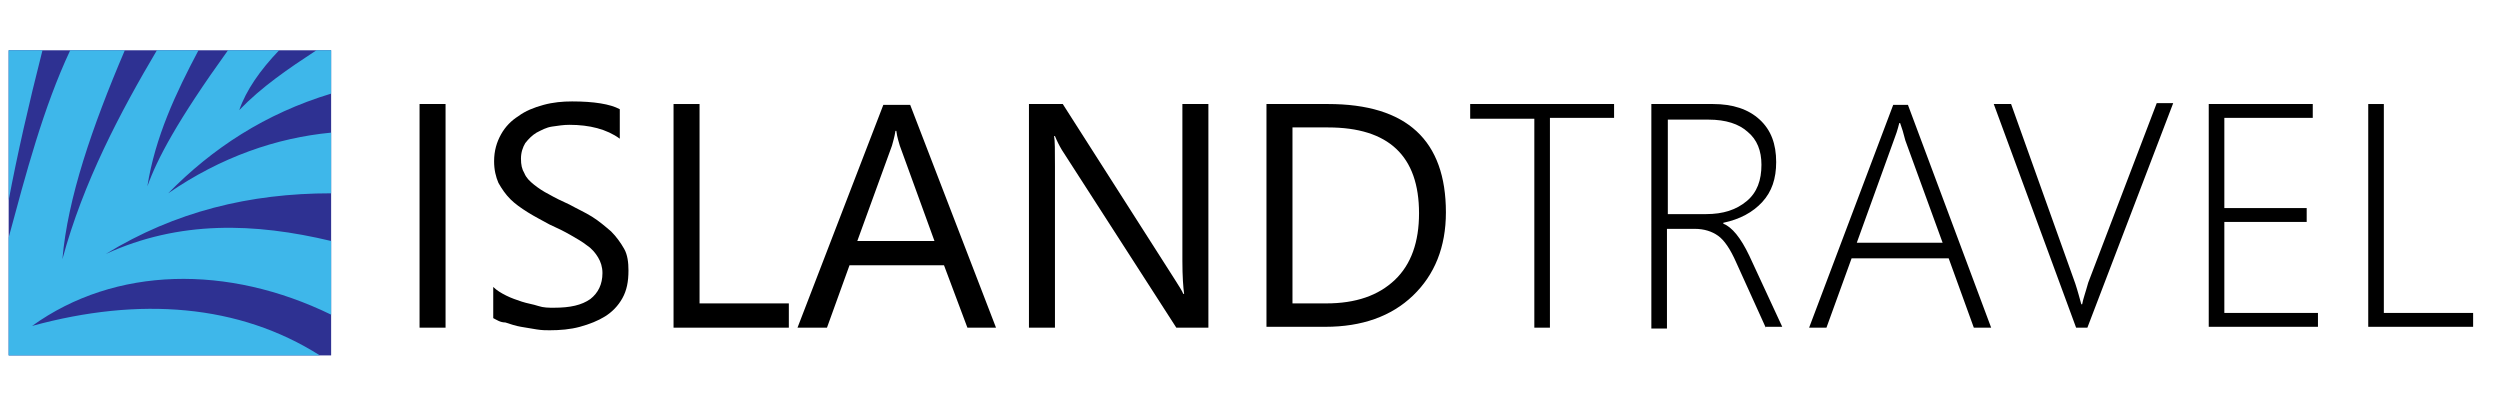
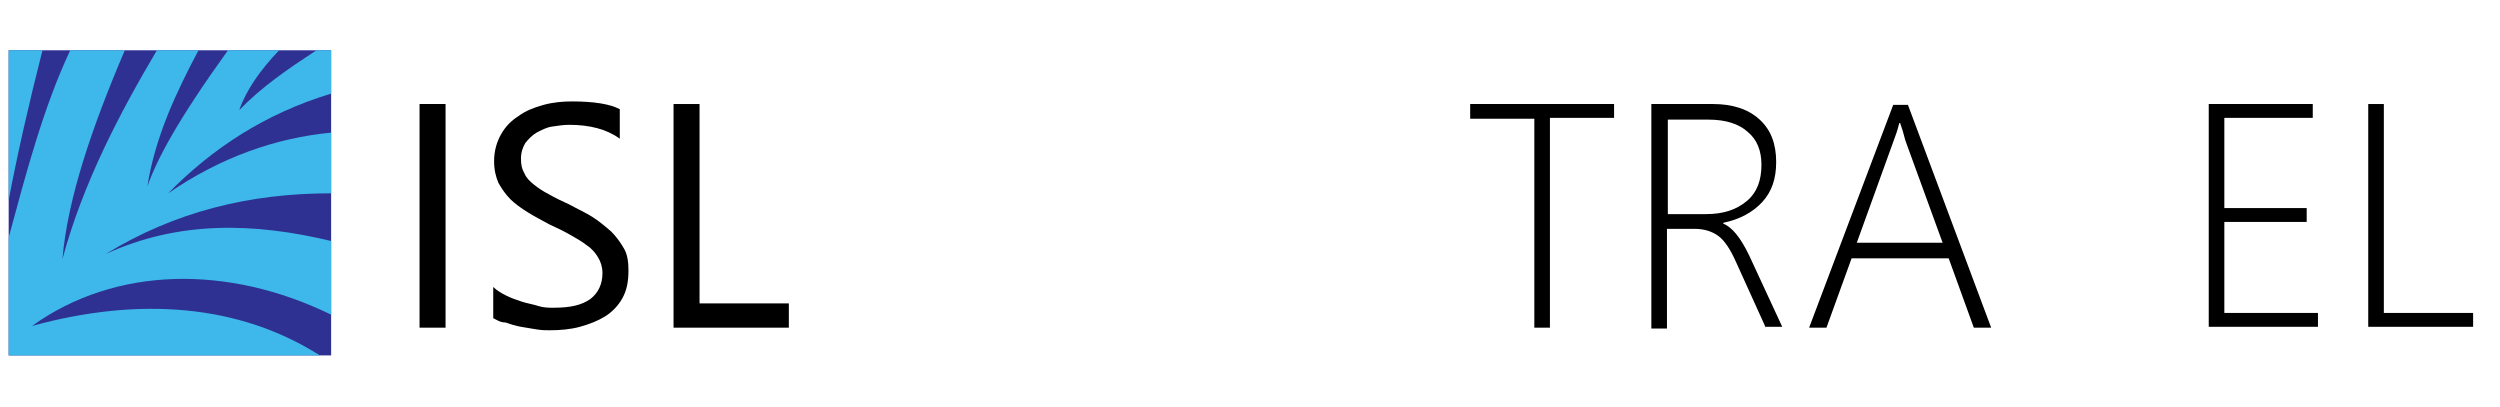
<svg xmlns="http://www.w3.org/2000/svg" version="1.1" id="Layer_1" x="0px" y="0px" viewBox="-152 373 288.4 47" style="enable-background:new -152 373 288.4 47;" xml:space="preserve">
  <style type="text/css">
	.st0{fill:#2E3192;}
	.st1{fill:#3EB7EA;}
	.st2{enable-background:new    ;}
</style>
  <g id="XMLID_2_">
    <g id="XMLID_32_">
      <g id="XMLID_33_">
        <rect id="XMLID_37_" x="-151" y="378.8" class="st0" width="37.2" height="35.2" />
        <path id="XMLID_34_" class="st1" d="M-147.1,378.8c-1.6,6.3-2.9,12-3.9,17.3v-17.3H-147.1L-147.1,378.8z M-143.9,378.8     c-3.1,6.6-5.1,14.2-7.1,21.6V414h35.9c-9.3-5.9-20.8-6.8-33.2-3.4c9.6-6.9,22.6-7.1,34.5-1.3v-8.5c-8.8-2.1-17.5-2.4-26,1.5     c8-4.9,16.6-7,26-7v-7c-6.3,0.6-12.7,2.8-18.8,7c5.1-5.2,11.2-9.2,18.8-11.5v-5h-1.7c-3.2,2.1-6.3,4.2-8.9,6.9     c0.8-2.3,2.4-4.6,4.6-6.9h-5.9c-5.9,8.2-8.2,12.6-9.3,15.7c0.9-5.7,3.3-10.8,5.9-15.7h-4.8c-4.2,7.1-8.5,15.2-10.9,24.1     c0.6-7,3.4-15.2,7.2-24.1H-143.9z" />
      </g>
    </g>
  </g>
  <g class="st2">
    <path d="M-100.6,410.8h-3V385h3V410.8z" />
    <path d="M-95.1,409.7v-3.6c0.4,0.4,0.9,0.7,1.5,1s1.2,0.5,1.8,0.7c0.6,0.2,1.3,0.3,1.9,0.5s1.2,0.2,1.8,0.2c1.9,0,3.2-0.3,4.2-1   c0.9-0.7,1.4-1.7,1.4-3c0-0.7-0.2-1.3-0.5-1.8c-0.3-0.5-0.7-1-1.3-1.4c-0.5-0.4-1.2-0.8-1.9-1.2c-0.7-0.4-1.5-0.8-2.4-1.2   c-0.9-0.5-1.7-0.9-2.5-1.4c-0.8-0.5-1.5-1-2-1.5c-0.6-0.6-1-1.2-1.4-1.9c-0.3-0.7-0.5-1.5-0.5-2.5c0-1.2,0.3-2.2,0.8-3.1   c0.5-0.9,1.2-1.6,2-2.1c0.8-0.6,1.8-1,2.9-1.3c1.1-0.3,2.2-0.4,3.3-0.4c2.5,0,4.4,0.3,5.5,0.9v3.4c-1.5-1.1-3.5-1.6-5.8-1.6   c-0.7,0-1.3,0.1-2,0.2s-1.2,0.4-1.8,0.7c-0.5,0.3-0.9,0.7-1.3,1.2c-0.3,0.5-0.5,1.1-0.5,1.8c0,0.7,0.1,1.2,0.4,1.7   c0.2,0.5,0.6,0.9,1.1,1.3c0.5,0.4,1.1,0.8,1.7,1.1c0.7,0.4,1.5,0.8,2.4,1.2c0.9,0.5,1.8,0.9,2.6,1.4c0.8,0.5,1.5,1.1,2.2,1.7   c0.6,0.6,1.1,1.3,1.5,2c0.4,0.7,0.5,1.6,0.5,2.5c0,1.3-0.2,2.3-0.7,3.2c-0.5,0.9-1.2,1.6-2,2.1c-0.8,0.5-1.8,0.9-2.9,1.2   s-2.3,0.4-3.5,0.4c-0.4,0-0.9,0-1.5-0.1c-0.6-0.1-1.2-0.2-1.8-0.3c-0.6-0.1-1.2-0.3-1.8-0.5C-94.3,410.2-94.7,409.9-95.1,409.7z" />
    <path d="M-61,410.8h-13.3V385h3v23H-61V410.8z" />
-     <path d="M-37.1,410.8h-3.3l-2.7-7.2h-10.9l-2.6,7.2H-60l9.9-25.7h3.1L-37.1,410.8z M-44.2,400.8l-4-11c-0.1-0.4-0.3-0.9-0.4-1.7   h-0.1c-0.1,0.7-0.3,1.3-0.4,1.7l-4,11H-44.2z" />
-     <path d="M-12.6,410.8h-3.7l-13.2-20.5c-0.3-0.5-0.6-1.1-0.8-1.6h-0.1c0.1,0.5,0.1,1.7,0.1,3.5v18.6h-3V385h3.9l12.9,20.2   c0.5,0.8,0.9,1.4,1,1.7h0.1c-0.1-0.7-0.2-2-0.2-3.8V385h3V410.8z" />
-     <path d="M-5.9,410.8V385h7.1c9.1,0,13.6,4.2,13.6,12.5c0,4-1.3,7.2-3.8,9.6c-2.5,2.4-5.9,3.6-10.1,3.6H-5.9z M-2.9,387.8V408H1   c3.4,0,6-0.9,7.9-2.7c1.9-1.8,2.8-4.4,2.8-7.7c0-6.6-3.5-9.9-10.5-9.9H-2.9z" />
  </g>
  <g class="st2">
    <path d="M26.8,386.7v24.1H25v-24.1h-7.4V385h16.6v1.6H26.8z" />
    <path d="M51.7,410.8l-3.4-7.5c-0.7-1.6-1.4-2.6-2.1-3.1c-0.7-0.5-1.6-0.8-2.7-0.8h-3.2v11.5h-1.8V385h7.1c2.3,0,4.1,0.6,5.4,1.8   c1.3,1.2,1.9,2.8,1.9,4.9c0,1.9-0.5,3.4-1.6,4.6c-1.1,1.2-2.6,2-4.5,2.4v0.1c1,0.4,2,1.6,3,3.7l3.8,8.2H51.7z M40.4,386.7v11h4.4   c2,0,3.5-0.5,4.7-1.5c1.2-1,1.7-2.4,1.7-4.2c0-1.6-0.5-2.9-1.6-3.8c-1-0.9-2.5-1.4-4.5-1.4H40.4z" />
    <path d="M75.7,410.8l-2.9-8H61.6l-2.9,8h-2l9.7-25.7h1.7l9.6,25.7H75.7z M67.8,389.2c-0.1-0.4-0.2-0.7-0.3-1.1   c-0.1-0.3-0.2-0.6-0.3-0.9h-0.1c-0.2,0.8-0.4,1.4-0.6,1.9l-4.3,11.9h9.9L67.8,389.2z" />
-     <path d="M88.8,410.8h-1.3L78,385h2l7.4,20.7c0.3,0.9,0.5,1.7,0.7,2.4h0.1c0.1-0.6,0.4-1.4,0.7-2.5l7.9-20.7h1.9L88.8,410.8z" />
    <path d="M102.8,410.8V385h12v1.6h-10.2V397h9.5v1.6h-9.5v10.5h10.8v1.6H102.8z" />
    <path d="M121.2,410.8V385h1.8v24.1h10.3v1.6H121.2z" />
  </g>
</svg>